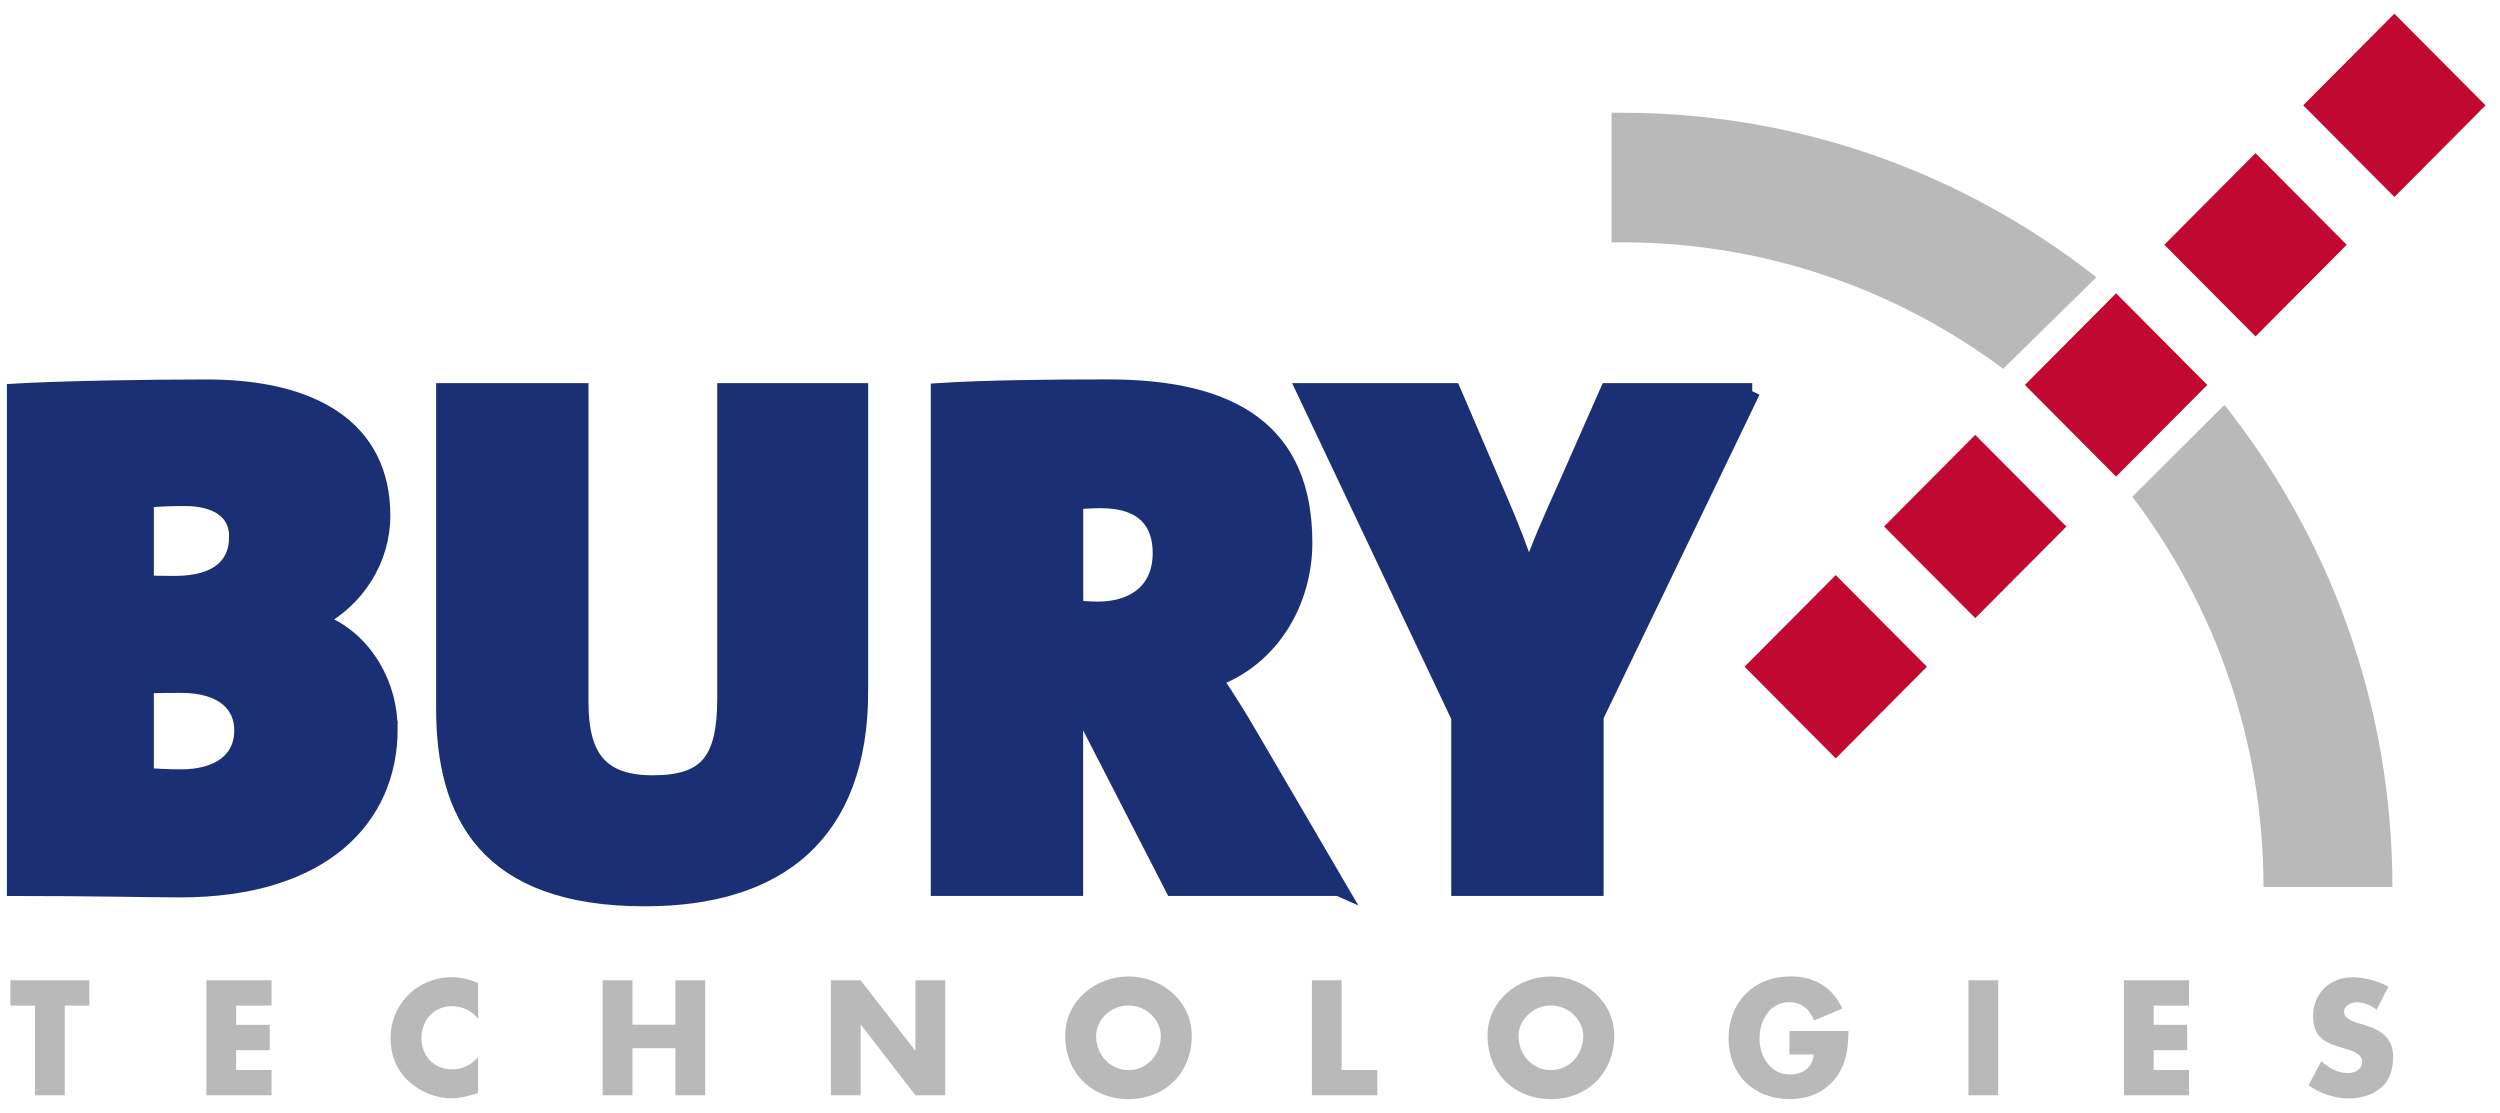
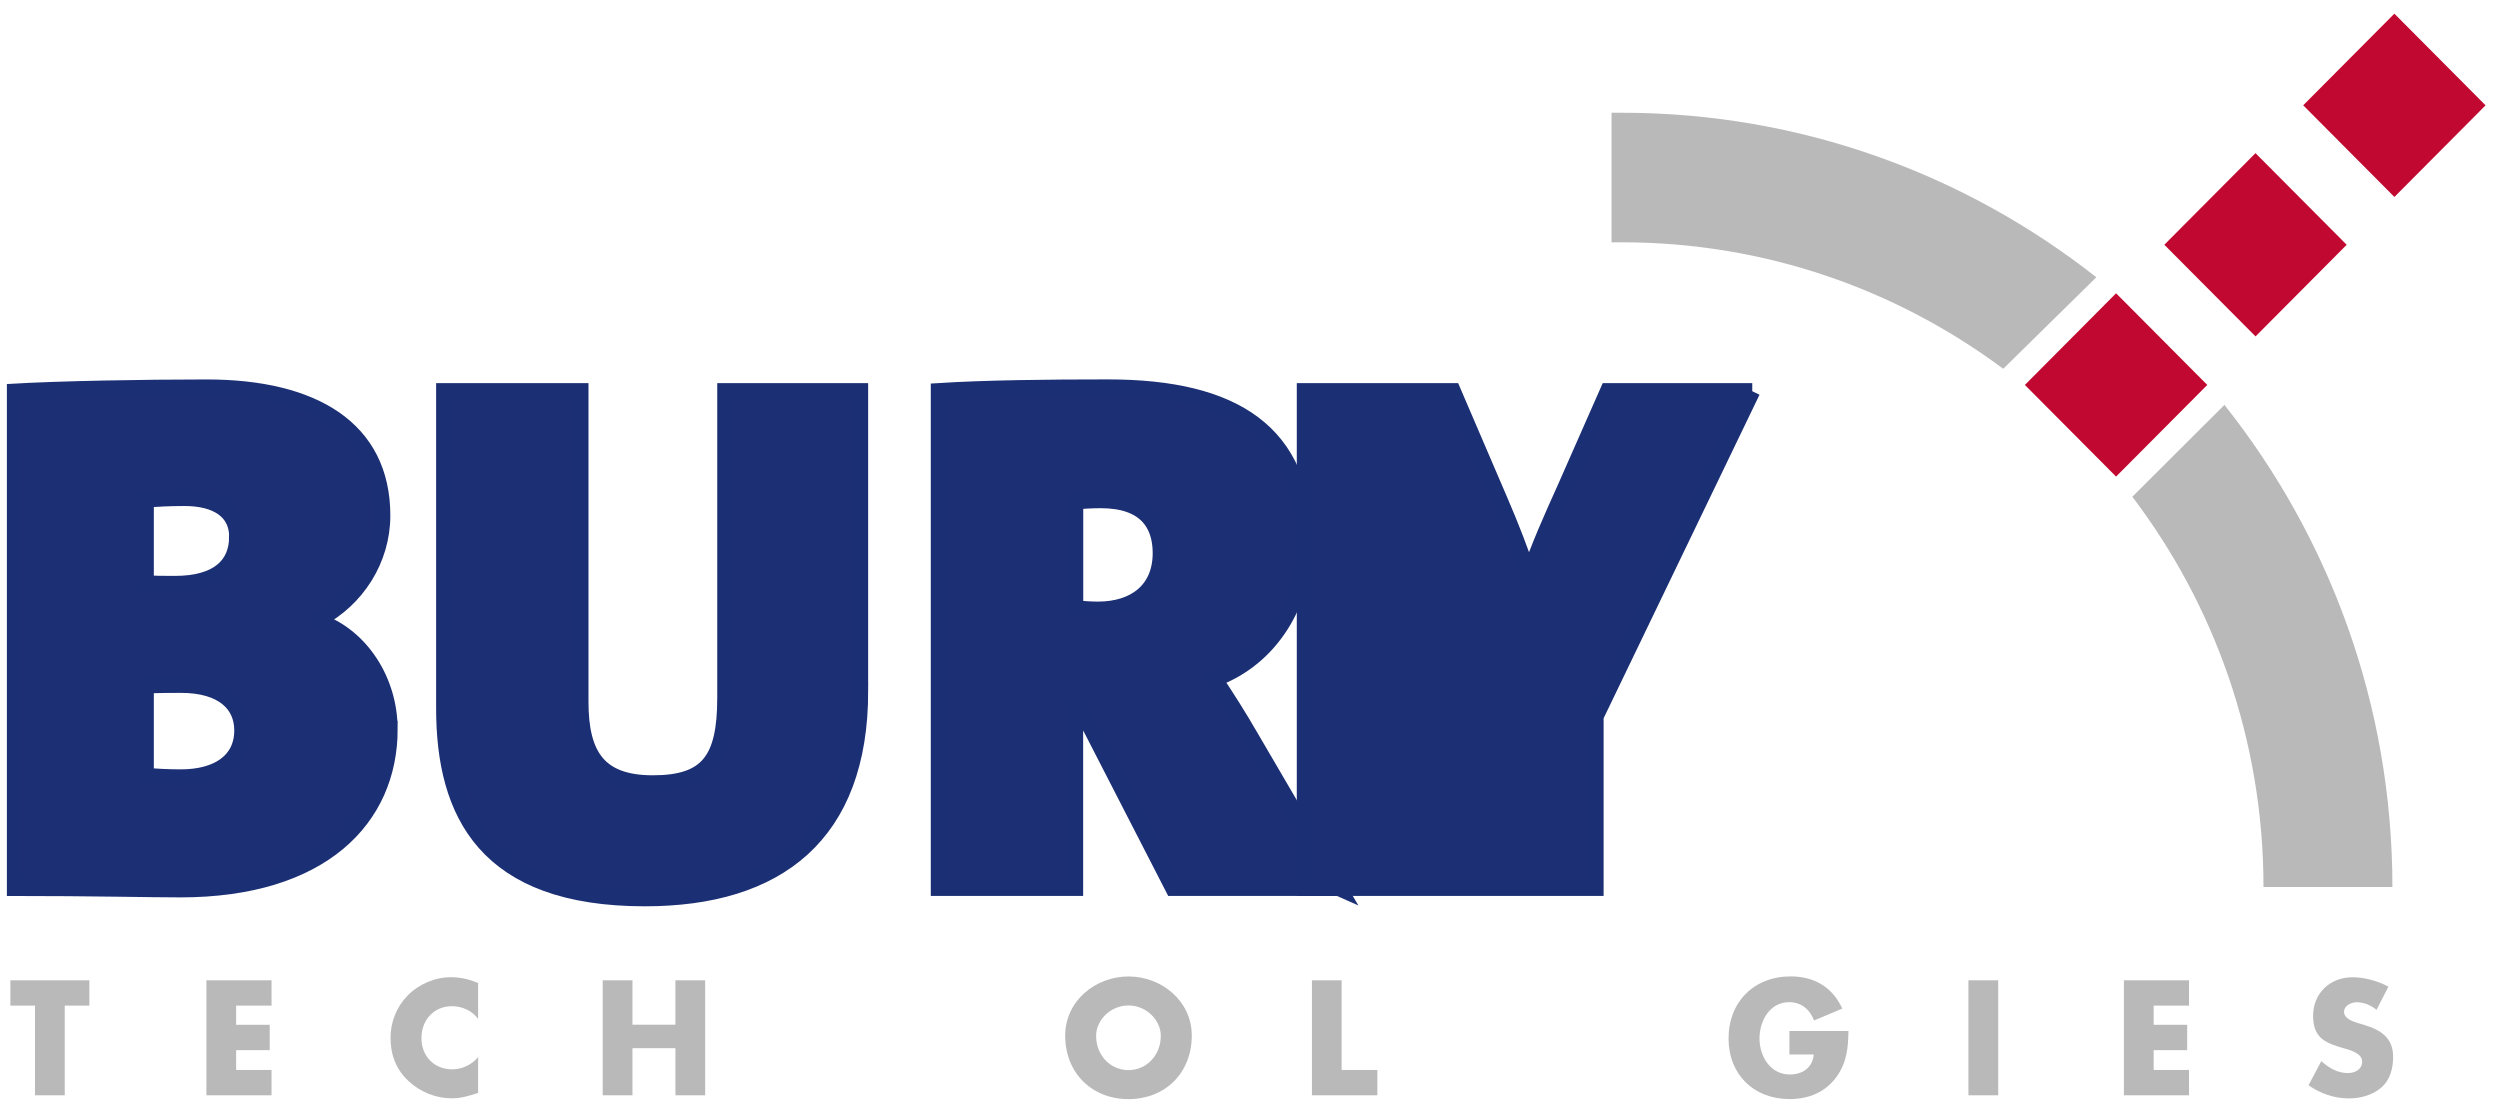
<svg xmlns="http://www.w3.org/2000/svg" width="164" height="73" viewBox="0 0 164 73" fill="none">
  <g clip-path="url(#clip0_142_3)">
    <path d="M4.247 71.851H2.295V65.968H0.68V64.307H5.862V65.968H4.247V71.851Z" fill="#B9B9B9" />
    <path d="M15.491 65.968V67.227H17.693V68.889H15.491V70.19H17.813V71.851H13.539V64.307H17.813V65.968H15.491Z" fill="#B9B9B9" />
    <path d="M31.361 66.837C30.963 66.296 30.316 66.007 29.647 66.007C28.451 66.007 27.646 66.929 27.646 68.1C27.646 69.27 28.462 70.15 29.679 70.15C30.316 70.15 30.953 69.839 31.364 69.348V71.699C30.717 71.9 30.249 72.049 29.64 72.049C28.596 72.049 27.6 71.649 26.822 70.939C25.996 70.186 25.619 69.206 25.619 68.085C25.619 67.053 26.006 66.063 26.724 65.324C27.459 64.564 28.525 64.105 29.581 64.105C30.21 64.105 30.787 64.242 31.364 64.486V66.837H31.361Z" fill="#B9B9B9" />
    <path d="M44.307 67.22V64.307H46.259V71.851H44.307V68.761H41.489V71.851H39.536V64.307H41.489V67.22H44.307Z" fill="#B9B9B9" />
-     <path d="M54.505 64.307H56.458L60.036 68.92H60.053V64.307H62.006V71.851H60.053L56.479 67.227H56.458V71.851H54.505V64.307Z" fill="#B9B9B9" />
    <path d="M78.181 67.938C78.181 70.381 76.44 72.102 74.03 72.102C71.621 72.102 69.876 70.381 69.876 67.938C69.876 65.654 71.867 64.056 74.03 64.056C76.194 64.056 78.181 65.657 78.181 67.938ZM71.905 67.948C71.905 69.249 72.862 70.2 74.027 70.2C75.191 70.2 76.148 69.249 76.148 67.948C76.148 66.909 75.191 65.958 74.027 65.958C72.862 65.958 71.905 66.909 71.905 67.948Z" fill="#B9B9B9" />
    <path d="M88.011 70.19H90.354V71.851H86.062V64.307H88.011V70.19Z" fill="#B9B9B9" />
-     <path d="M105.893 67.938C105.893 70.381 104.151 72.102 101.738 72.102C99.325 72.102 97.583 70.381 97.583 67.938C97.583 65.654 99.578 64.056 101.738 64.056C103.898 64.056 105.893 65.657 105.893 67.938ZM99.617 67.948C99.617 69.249 100.574 70.2 101.738 70.2C102.902 70.2 103.859 69.249 103.859 67.948C103.859 66.909 102.902 65.958 101.738 65.958C100.574 65.958 99.617 66.909 99.617 67.948Z" fill="#B9B9B9" />
    <path d="M121.259 67.637C121.238 68.736 121.157 69.677 120.492 70.617C119.757 71.65 118.649 72.099 117.397 72.099C115.036 72.099 113.393 70.486 113.393 68.114C113.393 65.742 115.047 64.052 117.467 64.052C119.011 64.052 120.207 64.752 120.855 66.162L119.001 66.944C118.733 66.222 118.163 65.742 117.375 65.742C116.091 65.742 115.423 66.972 115.423 68.125C115.423 69.277 116.12 70.486 117.407 70.486C118.255 70.486 118.902 70.044 118.98 69.175H117.386V67.633H121.259V67.637Z" fill="#B9B9B9" />
    <path d="M131.082 71.851H129.129V64.307H131.082V71.851Z" fill="#B9B9B9" />
    <path d="M141.28 65.968V67.227H143.479V68.889H141.28V70.19H143.599V71.851H139.328V64.307H143.599V65.968H141.28Z" fill="#B9B9B9" />
    <path d="M155.901 66.247C155.542 65.947 155.085 65.749 154.606 65.749C154.248 65.749 153.769 65.957 153.769 66.378C153.769 66.799 154.297 66.99 154.638 67.099L155.138 67.251C156.182 67.563 156.988 68.093 156.988 69.313C156.988 70.062 156.809 70.833 156.211 71.346C155.623 71.848 154.835 72.056 154.079 72.056C153.132 72.056 152.207 71.734 151.44 71.194L152.277 69.613C152.766 70.044 153.343 70.394 154.012 70.394C154.469 70.394 154.958 70.165 154.958 69.634C154.958 69.104 154.191 68.892 153.773 68.772C152.548 68.422 151.739 68.1 151.739 66.64C151.739 65.18 152.826 64.108 154.328 64.108C155.085 64.108 156.01 64.349 156.678 64.727L155.901 66.247Z" fill="#B9B9B9" />
    <path d="M145.92 26.559C152.816 35.242 156.942 46.241 156.942 58.187H148.485C148.485 48.574 145.277 39.696 139.88 32.587L145.924 26.559" fill="#B9B9B9" />
    <path d="M131.412 24.193C124.415 18.981 115.761 15.895 106.399 15.895H105.717V7.396H106.399C118.125 7.396 128.932 11.43 137.519 18.189L131.412 24.193Z" fill="#B9B9B9" />
    <path fill-rule="evenodd" clip-rule="evenodd" d="M25.552 47.817C25.552 44.681 23.681 41.736 20.895 40.77V40.625C23.392 39.321 25.074 36.715 25.074 33.82C25.074 28.124 20.56 25.423 13.549 25.423C9.514 25.423 3.896 25.518 0.631 25.713V58.243C6.105 58.243 9.852 58.338 11.822 58.338C21.092 58.338 25.556 53.707 25.556 47.817H25.552ZM15.561 35.22C15.561 37.1 14.263 38.31 11.48 38.31C10.713 38.31 10.087 38.31 9.56 38.26V32.759C10.326 32.709 11.097 32.663 12.107 32.663C14.221 32.663 15.565 33.533 15.565 35.22H15.561ZM15.899 47.912C15.899 49.938 14.267 51.002 11.864 51.002C11.097 51.002 10.137 50.953 9.56 50.907V44.971C10.087 44.921 11.53 44.921 11.864 44.921C14.65 44.921 15.899 46.226 15.899 47.912Z" fill="#1C2F75" stroke="#1B2F74" stroke-width="1.063" />
    <path d="M56.419 45.31V25.667H47.582V45.794C47.582 49.85 46.428 51.391 42.826 51.391C39.223 51.391 38.073 49.51 38.073 46.035V25.667H29.141V46.47C29.141 53.371 31.878 58.922 42.301 58.922C50.995 58.922 56.423 54.771 56.423 45.31H56.419Z" fill="#1C2F75" stroke="#1B2F74" stroke-width="1.063" />
    <path fill-rule="evenodd" clip-rule="evenodd" d="M87.817 58.243L82.006 48.302C81.284 47.047 80.517 45.841 79.652 44.536C83.399 43.186 85.559 39.466 85.559 35.606C85.559 28.365 80.95 25.42 72.686 25.42C68.606 25.42 64.62 25.469 61.591 25.66V58.24H70.523V46.368H70.857L76.957 58.24H87.81L87.817 58.243ZM76.148 36.281C76.148 38.696 74.466 39.997 72.018 39.997C71.54 39.997 70.864 39.947 70.53 39.901V32.901C70.818 32.852 71.635 32.806 72.212 32.806C75.142 32.806 76.148 34.35 76.148 36.281Z" fill="#1C2F75" stroke="#1B2F74" stroke-width="1.063" />
-     <path d="M114.948 25.664H105.485L102.698 31.985C101.784 34.015 100.922 35.945 100.345 37.681H100.25C99.768 36.232 99.145 34.591 98.329 32.71L95.304 25.664H85.601L95.733 47.047V58.243H104.665V46.997L114.945 25.664H114.948Z" fill="#1C2F75" stroke="#1B2F74" stroke-width="1.063" />
-     <path d="M120.424 37.726L114.444 43.736L120.426 49.749L126.406 43.739L120.424 37.726Z" fill="#C10830" />
-     <path d="M129.574 28.528L123.594 34.538L129.576 40.55L135.557 34.541L129.574 28.528Z" fill="#C10830" />
+     <path d="M114.948 25.664H105.485L102.698 31.985C101.784 34.015 100.922 35.945 100.345 37.681H100.25C99.768 36.232 99.145 34.591 98.329 32.71L95.304 25.664H85.601V58.243H104.665V46.997L114.945 25.664H114.948Z" fill="#1C2F75" stroke="#1B2F74" stroke-width="1.063" />
    <path d="M138.815 19.239L132.832 25.252L138.815 31.264L144.797 25.252L138.815 19.239Z" fill="#C10830" />
    <path d="M147.96 10.046L141.98 16.056L147.963 22.068L153.943 16.058L147.96 10.046Z" fill="#C10830" />
    <path d="M157.071 0.897L151.09 6.907L157.073 12.92L163.053 6.91L157.071 0.897Z" fill="#C10830" />
  </g>
  <defs>
    <clipPath id="clip0_142_3">
      <rect width="162.602" height="71.205" fill="white" transform="translate(0.452 0.897)" />
    </clipPath>
  </defs>
</svg>